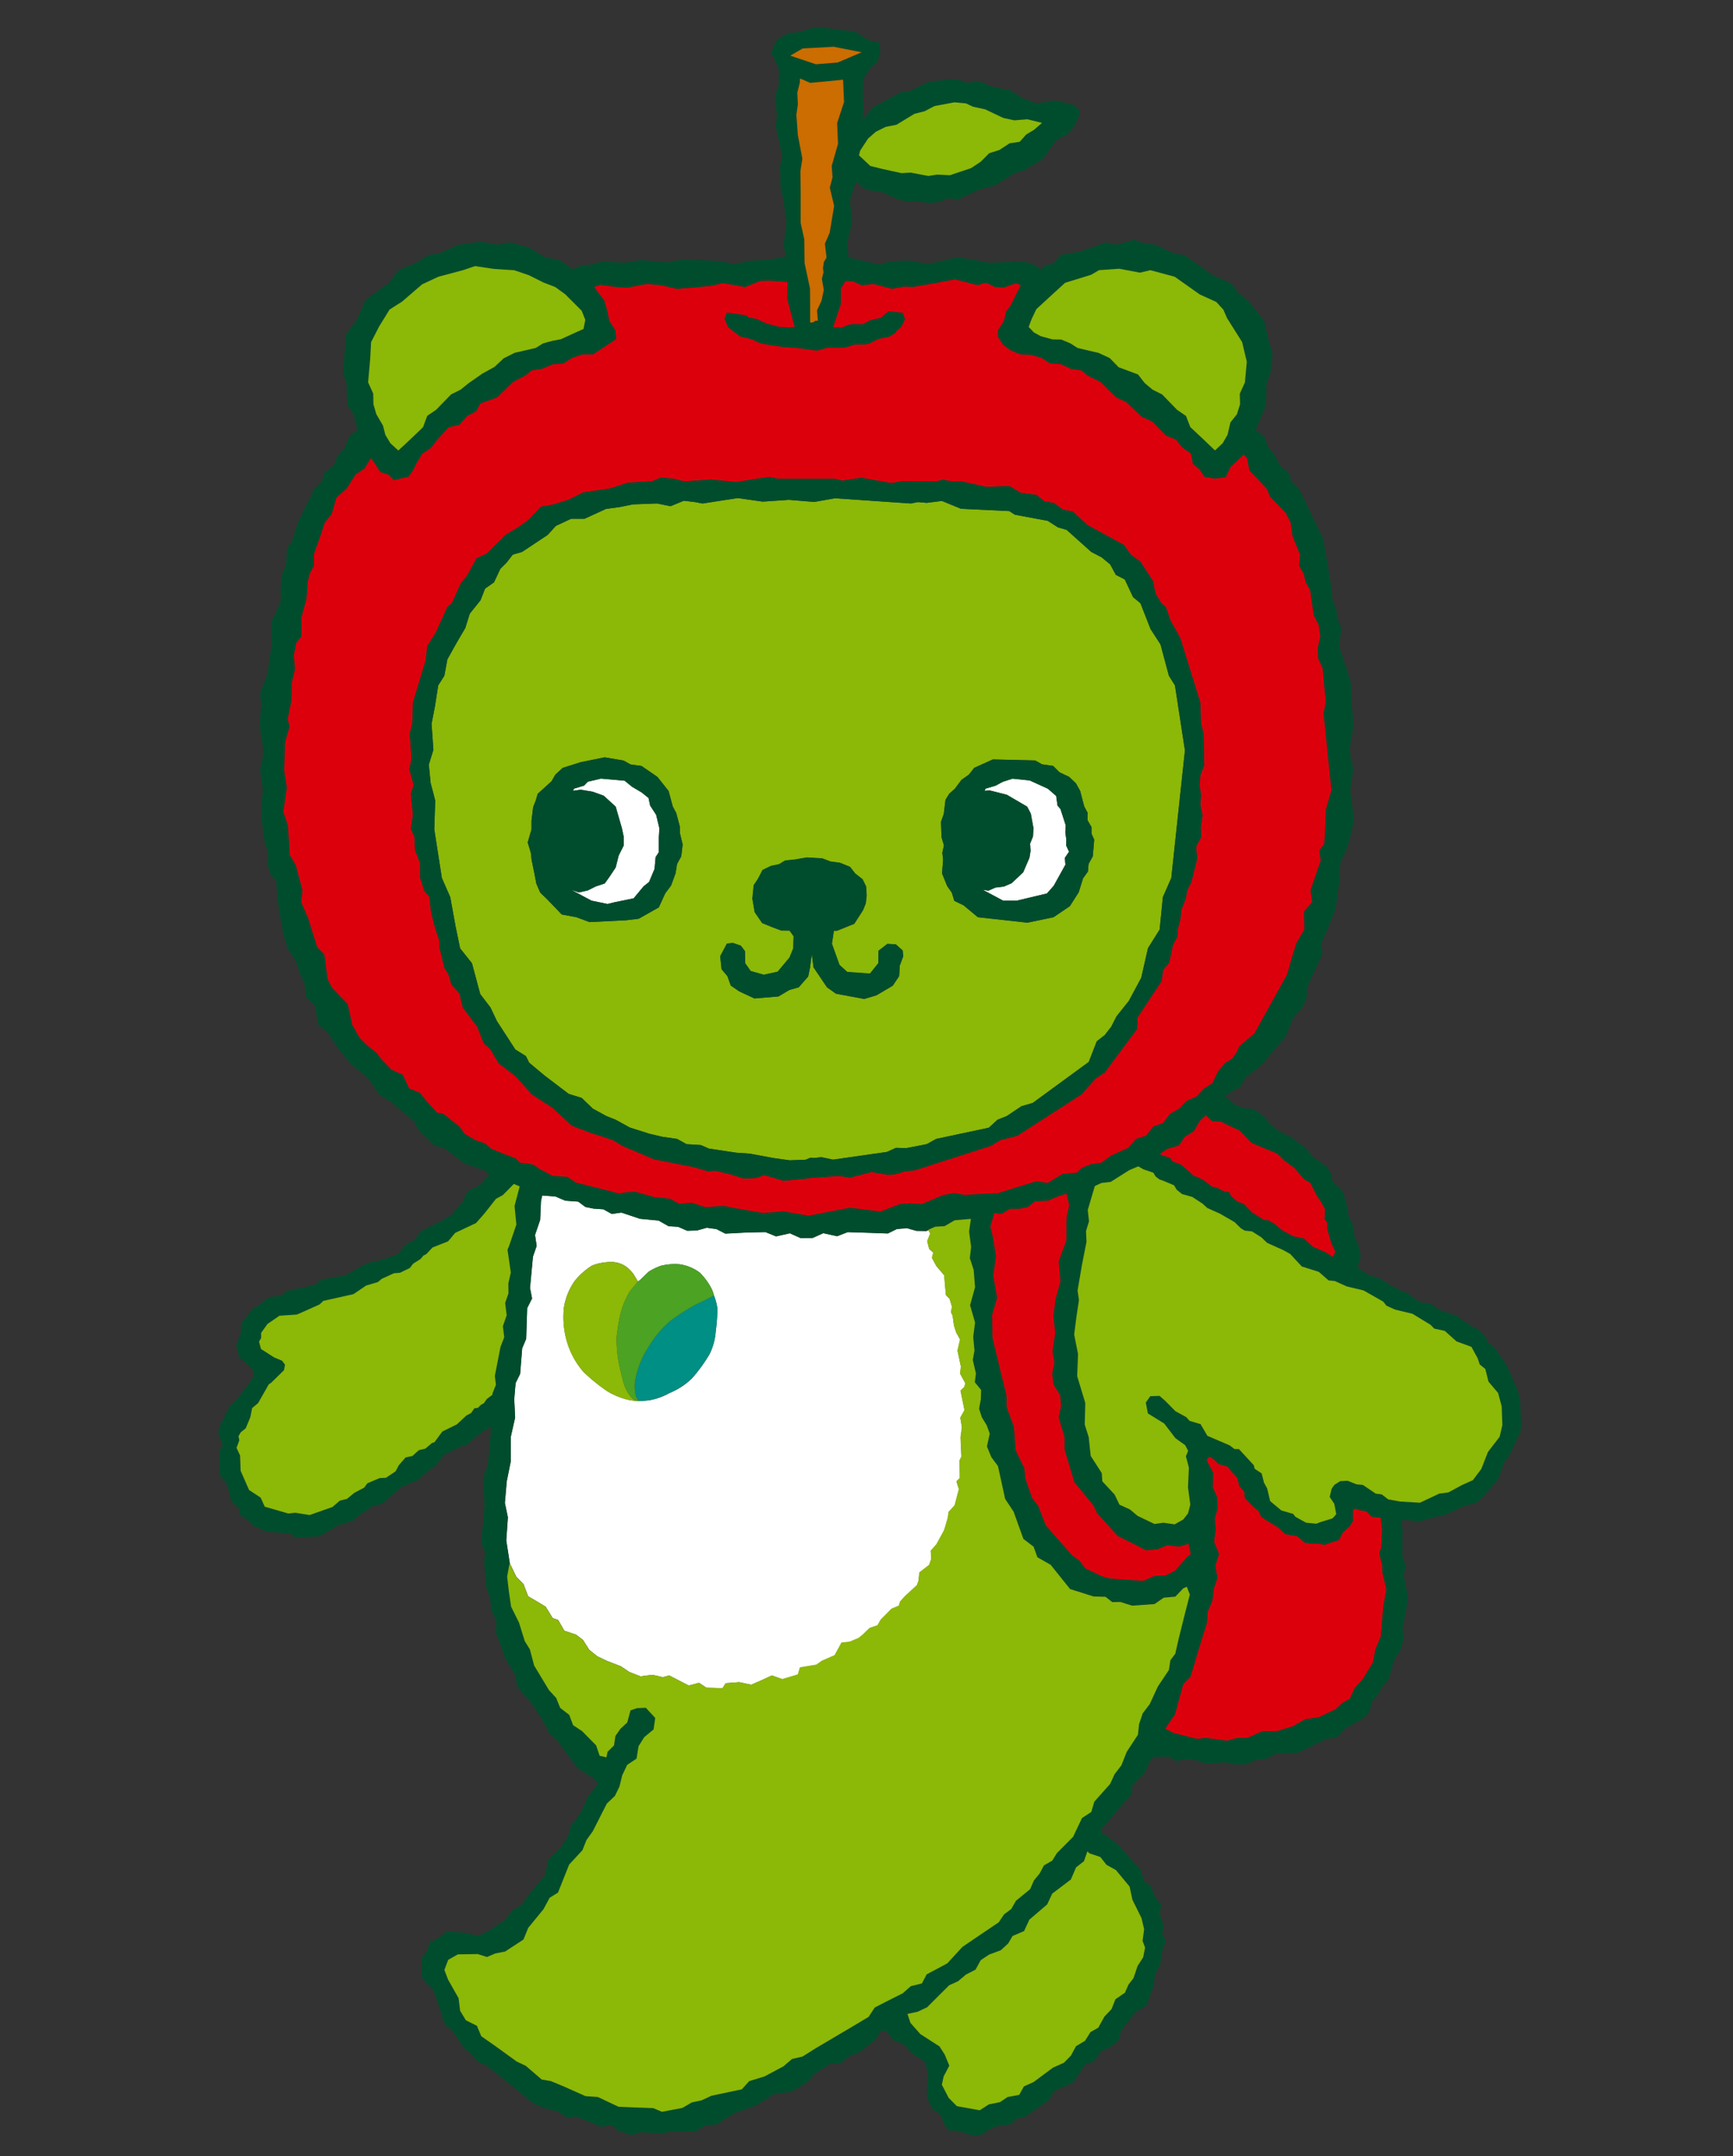
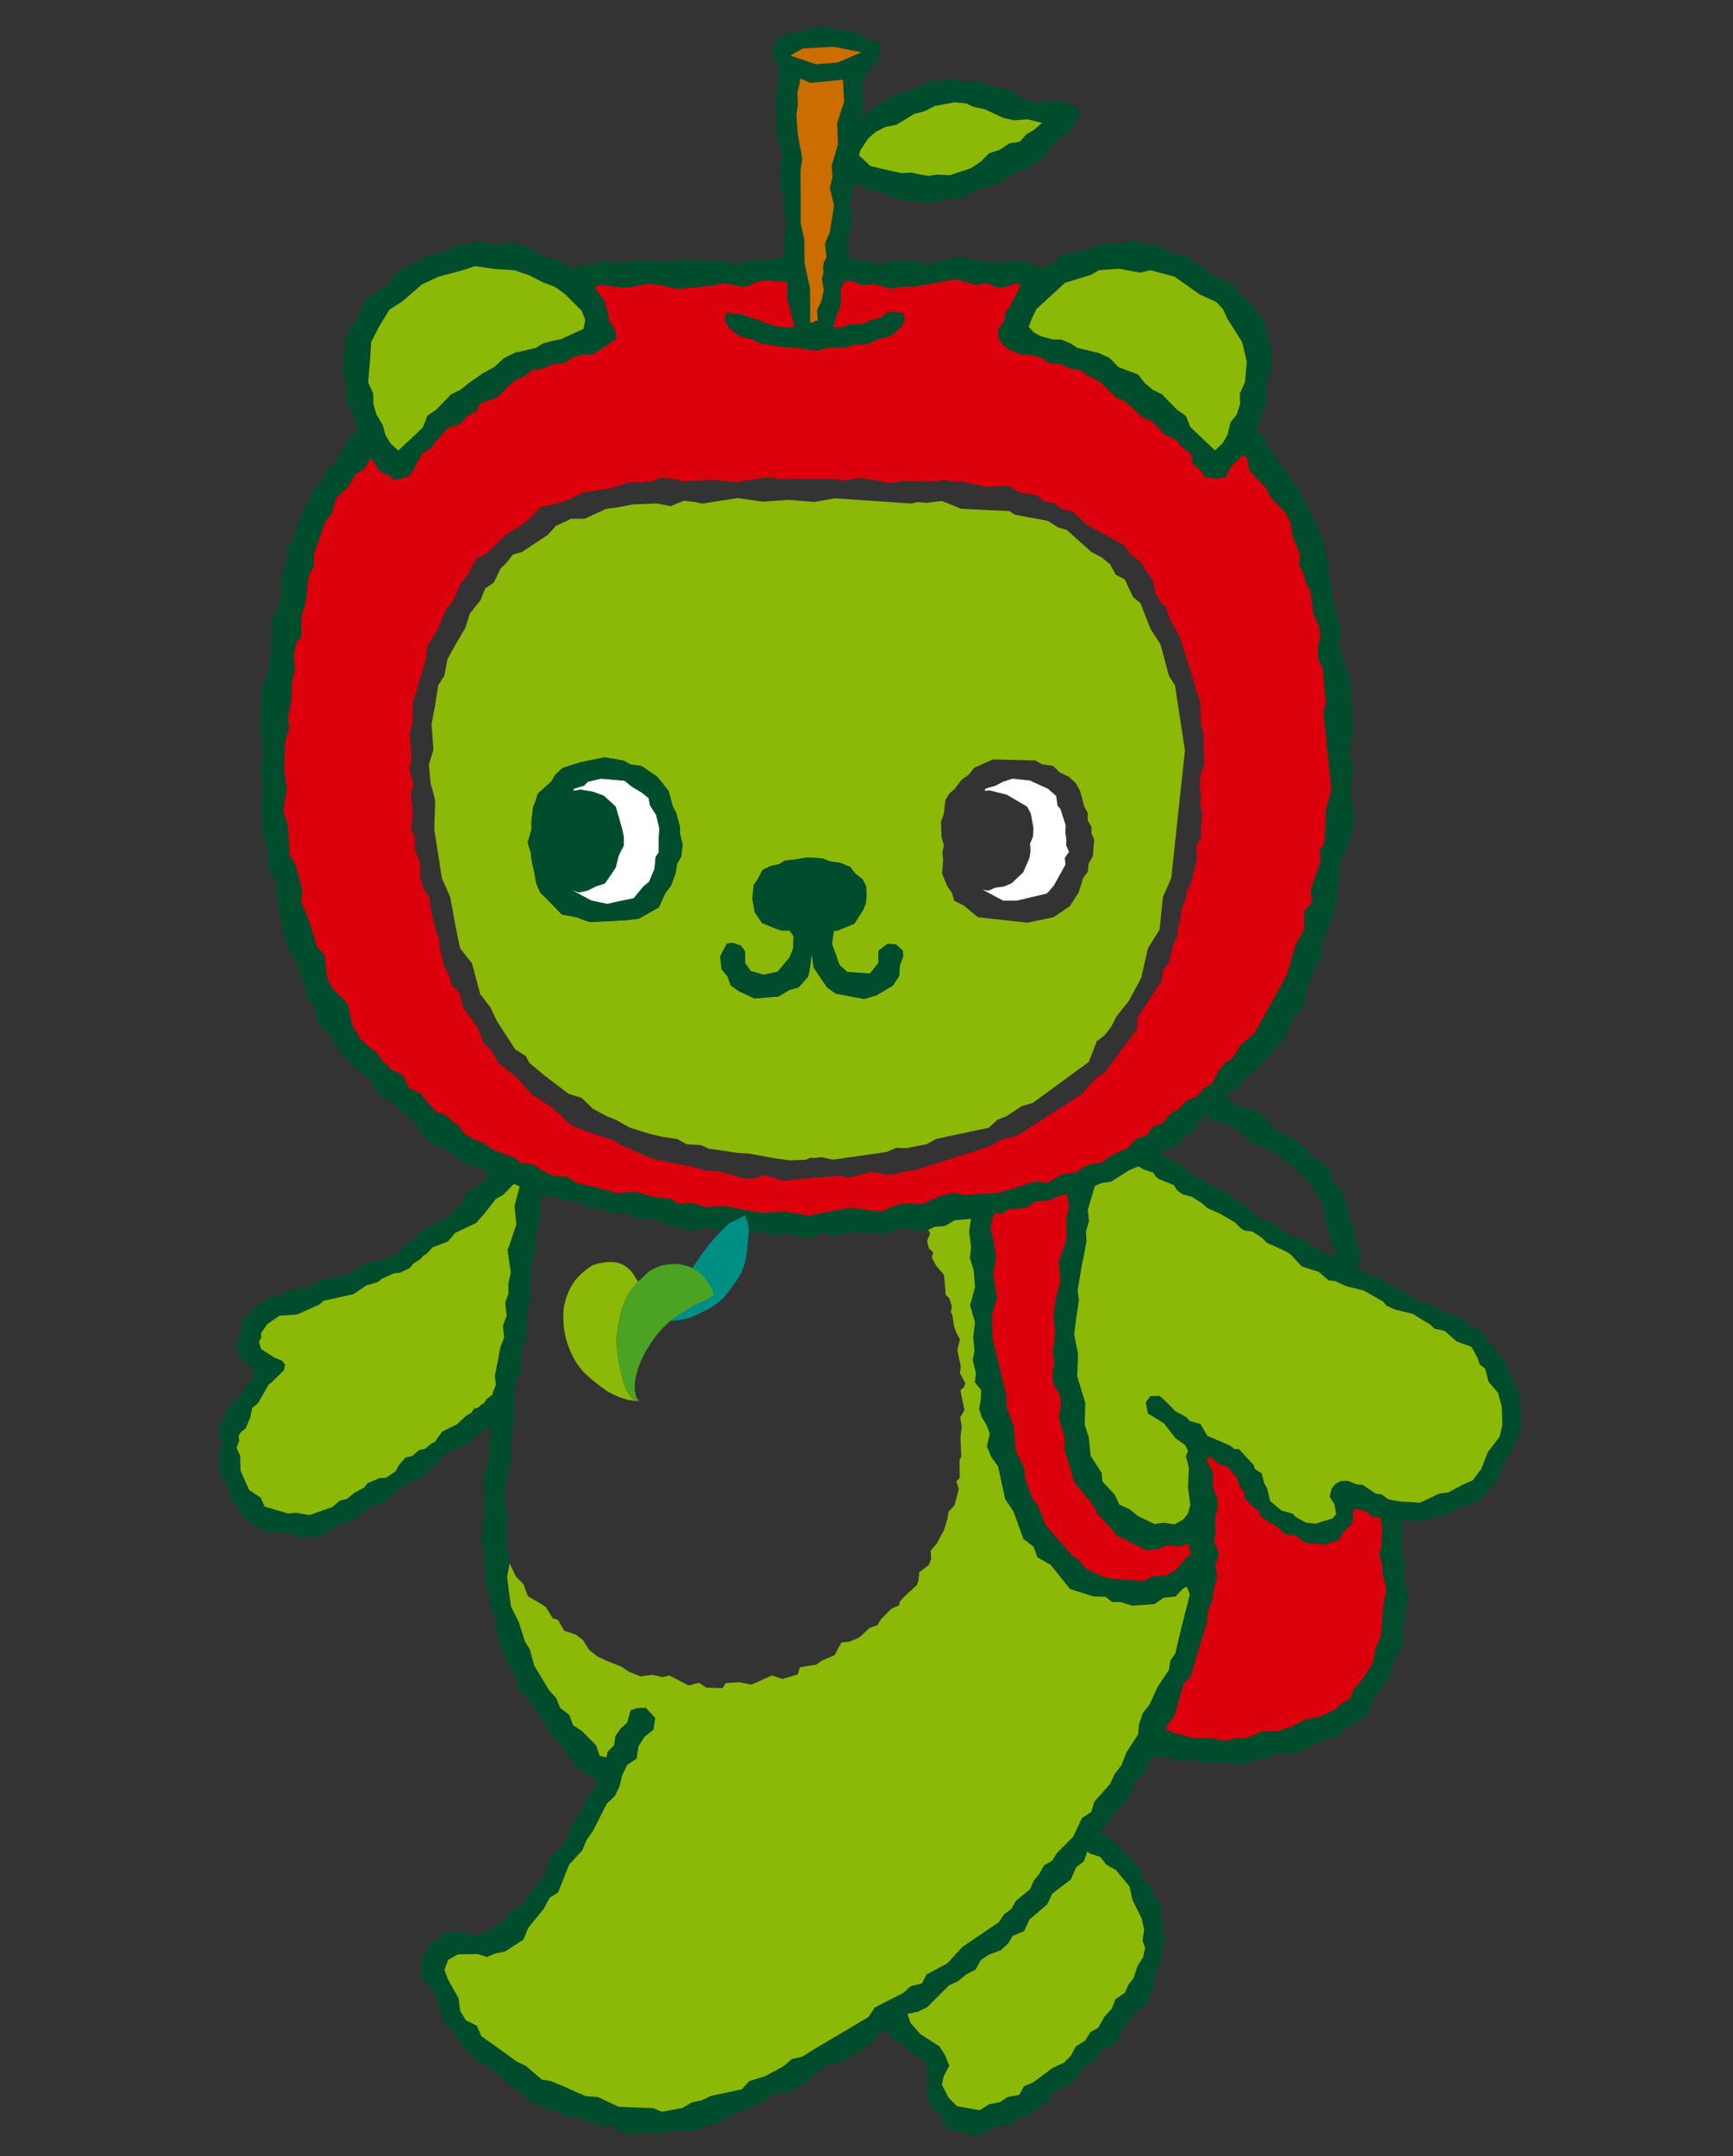
<svg xmlns="http://www.w3.org/2000/svg" width="127" height="158" viewBox="0 0 127 158">
  <rect x="0" y="0" width="127" height="158" fill="#333333" stroke="none" />
  <defs>
    <clipPath id="clip-path">
      <rect id="長方形_1" data-name="長方形 1" width="95.469" height="154.473" fill="none" />
    </clipPath>
  </defs>
  <g id="caravan" transform="translate(16 2)">
    <rect id="長方形_7" data-name="長方形 7" width="127" height="158" transform="translate(-16 -2)" fill="none" opacity="0.18" />
    <g id="グループ_2" data-name="グループ 2">
      <g id="グループ_1" data-name="グループ 1" clip-path="url(#clip-path)">
-         <path id="パス_6" data-name="パス 6" d="M26.026,129.009l.341.895.686.4.6.365.514.834.4.136.449.787.867.292.5.383.463.726.588.475.69.328,1.05.41.607.41.821.322.875-.111.771.173.452-.13,1.44.743.751-.2.546.362,1.178.029.23-.361,1-.075.872.185.832-.364.678-.316.783.284,1.136-.341.152-.519,1.2-.195.4-.284.939-.412.508-.925.594-.065.657-.273.294-.241.523-.5.573-.192.221-.4.8-.81.538-.226.087-.3.365-.4.869-.8.12-.331.057-.6.72-.556.158-.45-.043-.583.421-.481.544-.993.1-.3.186-.643.059-.427.446-.49.31-1.186-.18-.565.246-.245-.015-1.3.131-.272-.062-1.413.1-.732-.117-.708.308-.549-.293-1.432.272-.256.088-.282-.393-.719.064-.5-.251-1.177.19-.82-.295-.532-.156-.5-.1-.726-.123-.249.081-.382-.18-.6-.268-.269-.129-1.458-.572-.669-.321-.6.1-.381-.307-.278-.139-.558.225-.567-.141-.233-.009-.014-.155.069-.711-.013-.72-.2L53.38,103l-.65.321-1.29-.047-1.652-.052-.775.3L48,103.3l-.8.357-.851.007-.8-.356-1.011.227-.778-.315-1.287.026-1.653.086-.647-.33-.712-.1-.724.2-.71.021-.664-.29-.7-.043-.735-.416-1.365-.129-1.358-.455-.71.1-.613-.341-.72-.049-.6-.121-.526-.393-.949-.068-.721-.307-.968-.074-.09.416-.059,1.371-.377,1.106.12.8-.272.794-.084.88-.13,1.413.149.765-.359.714-.072,2.245-.293.695-.152,1.88-.331.671-.1,1.173.065,1.353-.316,1.406.005,1.763-.3,1.5-.137,1.584.219,1.052-.117,1.7.26,1.677.464.969Zm2.953-20.195a4.69,4.69,0,0,1,.789-2,5,5,0,0,1,1.291-1.149,3.9,3.9,0,0,1,1.533-.253,1.862,1.862,0,0,1,1.089.444,2.619,2.619,0,0,1,.451.511l.218.371.066.09.144-.09.639-.618a4.6,4.6,0,0,1,.886-.431,4.176,4.176,0,0,1,1.367-.114,3.191,3.191,0,0,1,1.5.618,4.651,4.651,0,0,1,.807,1.081,2.043,2.043,0,0,1,.223.588,3.935,3.935,0,0,1,.257.972,14.359,14.359,0,0,1-.126,1.672,4.469,4.469,0,0,1-.46,1.671,11.41,11.41,0,0,1-1.287,1.767,5.2,5.2,0,0,1-1.635,1.065,4.716,4.716,0,0,1-1.483.532c-.461.054-.745.06-.745.06h-.158l-.024-.008c-.106-.009-.248-.026-.5-.061a5.44,5.44,0,0,1-1.66-.659,13.68,13.68,0,0,1-1.727-1.4,5.91,5.91,0,0,1-1.155-2.021,6.364,6.364,0,0,1-.294-2.637" transform="translate(-3.662 -14.931)" fill="#fff" />
-         <path id="パス_7" data-name="パス 7" d="M84.4,93.62l-.443.418-.436.752-.035.02-.631.387-.425.633-.137.04-.7.208-.577.375.179.108.592.19.168.256.63.244.572.484.347.331.332.117.387.194.606.468.4.1.5.263.353.049.2.318.464.4.421.132.622.645.846.533.341.037.461.267.564.47.78.427.811.176.646.6.945.412.525.341.2-.387-.3-.622-.3-1.031-.006-.5-.2-.243.044-.723-.29-.529-.317-.47-.468-.926L91.59,98.3l-.708-.827-.712-.517-.552-.53-1.868-.776-.892-.918-.774-.356-.572-.29-.657-.047Z" transform="translate(-12.032 -13.905)" fill="#dc000c" />
        <path id="パス_8" data-name="パス 8" d="M96.72,138.079l.181-.951.4-.974.1-1.294.086-.925.215-1.212-.289-1.216-.018-.524-.213-.916.145-.382.065-1.345-.111-.863-.66-.081-.4-.4-.376-.051-.452-.141-.146.141-.014.462.026.307-.241.378-.506.464-.284.557-.867.269-.187.087-.448-.1-.681-.009-.312-.058-.592-.481-.846-.143-.559-.507-.848-.52-.382-.267-.166-.4-.372-.286-.632-.646-.055-.472-.353-.433-.141-.568-.4-.449-.337-.4-.653-.192-.347-.337-.312-.224-.218.277.493.95-.046,1.031.336.766.02.794-.209.78.077.76-.126.9.364.9-.272.864.161.888-.273.8-.1.876-.338.789-.063.829-.436,1.411-.215.688-.548,1.835-.532.55-.236.857L82.2,141.9l-.714,1.046.616.317,1.718.436.641-.077,1.554.207.752-.2.755-.006,1.092-.487,1.059,0,1.2-.377.869-.5,1-.147,1.233-.589.524-.479.519-.288.365-.793.591-.653Z" transform="translate(-12.102 -18.265)" fill="#dc000c" />
        <path id="パス_9" data-name="パス 9" d="M95.421,101.141l-.039-.738-.245-.732-.4-.851-.269-.7-.968-1.4-.482-.368-.176-.421-.553-.529-.857-.478-.688-.513-1.195-.4-.679-.456-.267-.061-.592-.083-.907-.687-.3-.072-.973-.513-.751-.481-.8-.236-.537-.341-.25-.254.229-.725-.149-.8-.321-.738-.077-.771-.343-.675-.14-.881-.308-.96-.76-.742,0-.371-.362-.648-.923-.65-.2-.136-.391-.559-.915-.666-.206-.18-.9-.428-.712-.559-.211-.384-.863-.658-.836-.11-.644-.25-.7-.638,1.156-.681.257-.5.056-.1,1.31-1.062.848-1.025.843-1,.547-1.361.651-.706.335-.755.023-.765.708-1.551.425-.926-.1-.688.662-1.575.362-.914.325-2.178-.013-.766.131-.728.278-.5.257-.726.411-1.579-.186-1.557-.093-.768.211-1.545-.193-.8-.046-.821.257-1.5-.146-1.957-.06-1.337-.537-1.619-.312-.972.183-1.3-.341-.761,0-.475-.325-.793-.034-.7-.226-1.395-.23-1.346-.2-1.124-.613-1.239-.739-1.546-.424-.854-.5-.481L78.4,32.6l-.629-.5-.324-.713-.5-.591-.278-.777-.645-.514.747-1.8.043-1.625.283-.7.16-1.494-.231-.73-.4-1.682L75.4,19.965l-.67-.511-.464-.682-1.321-.558-1.078-.775-1.09-.749-.7-.1-1.426-.66-.777-.075-.743-.281-1.355.353-.72-.173-1.85.663-1.461.256-.5.6-.712.213-.248.263-.65-.439-.743-.158-1.406.062-.92.04-1.362-.238-1.038-.176-2.095.5-1.522-.248-1.374.068-.719.233-1.369-.319-.909-.208-.072-1.127.245-1.075.1-.417-.17-1.56.437-1.362.8.6,1.012.118,1.191.532.747.191.774-.038.76.154.908-.1.481-.263.819.1,1.5-.713L57,11.551l1.354-.864.762-.246,1.309-.8.993-1.383.818-.427.523-.631.306-.679.032-.407-.33-.406-1.431-.353-1.407.227L58.761,5.1l-.694-.478L56.6,4.318l-.823-.381-.848.131-.885-.276-1.916.177-1.437.683-.685.118-1.231.66-.842.457-.631.78-.1.062.1-.829-.074-.783.024-1.3.523-.831.5-.433.237-.632-.084-.807L47.767,1,46.635.309,45.268.155,44.19,0l-.765.068-.754.266-.89.09-.84.467-.427.926.565,1.192-.012,1.252-.255.76.129,1.507-.095.681.48,2.235-.161.712.031,1.585.2.822.242,1.775-.226,1.65.2.8-1.191.238-1.568.089-1.089.266-.72-.211-1.276-.09-1.867-.049-.936.2-1.964-.176-1.264.2-1.584-.1-.811.23-.736.049-.673.317-.26-.245-.646-.434-1.13-.237-1.127-.7-1.362-.376-.966.17L19.2,15.7l-.851.152-.775.078-1.428.662-.709.081L14.4,17.3l-1.18.473-.705.941-1.019.748-.693.493-.687,1.535-.751.989-.143,1.741L9.131,25.3l.257.776L9.463,27.7l.467.708.263,1.1-.639.514-.272.783-.525.58-.3.726-.653.484-.253.742-.517.472-.606,1.25-.586,1.192L5.432,37.61l-.392.55L4.96,39.341l-.313.788-.081.943.013.938-.315.8-.406.783.081,1.339L3.78,46.112,3.622,47.3,3.071,48.79l.077.857-.122,1.573.239,1.5-.009.824-.192.8.2,1.545-.1.768L3.149,58l.257,1.78.246.736-.03.792.158.709.47.549.081,1.339.393,2.364.317,1.182.628.943.34,1.015.291.64L6.435,71.1l.65.6.238,1.418.628.472.908,1.331.82,1.025,1.3,1.062.827,1.228.79.473.705.593,1,.829.43.752,1.086,1.046.833.261,1.338,1.049,1.476.511.158.1.211.249-.663.746-.928.462-.329.761-.718.78-.04.143-.829.484-1.494.75-.469.658-.532.232-.694.8-1.195.411-.754.156-.588.229-1.252.732L7.56,91.77l-.526.4-1.954.415-.524.378-.839.088L2.7,93.829H2.558l-.1.169-.791.972-.024.733-.33.827.2.91.927.823.173.415-.063.27-.76,1.037-.659.81-.3.207-.74,1.579L0,103.024l.319.9-.224.412v1.594l.081.331.353.27.307.928.09.523.621.613.048.433.679.442.194.272,1.04.493,1.8.152.314.3,1.8-.111,1.386-.811,1.084-.334.334-.329,1.1-.742.718-.187.164-.144,1.257-1.1.177-.039,1.13-.526.132-.187,1.131-.872.093-.156.443-.551.64-.322.668-.333.288-.035.2-.176.347-.319.641-.485.5-.312.136.014-.142,1.691-.118,1.062-.314.847.089,2.173-.15,1.7-.1.987.294.61-.068.771.137,1.781.3.853.06.861.384.793-.011.893.691,1.907.713,1.213.151.854,1.138,1.307.879,1.389.343.713.588.536.815,1.1.628.87,1.316.86.18.353-.754.959-.412.992-.851,1.2-.1.528-.576.948-.942.912-.207,1.1-1.222,1.466-.5.719-.718.441-.486.673-1.253.811-.777.39-.639-.226-.732-.072-.873-.059-.642.5-.628.3-.161.566-.4.592-.029,1.384.9,1.017.413,1.268.4,1.213.544.418L18,148.087l.54.434.443.543.671.288,1.316,1.063,1.324,1.07.775.648.825.347.973.24.67.456.691-.083,1.867.767.712-.151.439.388,1.05.362.666-.213,1.539.1.774-.186,1.644.065.755-.474.78-.049,1.39-.863,1.525-.54,1.36-.851,1.248-.173,1.193-.694.541-.629,1.147-.72.8-.074.618-.521.661-.219,1.195-.908.433-.714.393.039.536.691.725.268.644.708.9.551.266.961-.106,1.238.068.547.311.725.628.431.261.693.307.461.774.054.907.31.7-.026.653-.418.681-.267.913-.111.289-.375.659-.129,1.786-1.241.4-.68,1.371-.62.886-1.315.74-.3.391-.662.73-.335.588-.468.216-.765,1.041-1.33.8-.47.524-1.434.1-.891.38-.66.13-.938.279-.814-.264-.541.1-.621-.284-.78.111-.7-.475-.588-.239-.716-.567-.49-.225-.771L66.672,134l-.75-.84-1.241-.912-.006-.026.1-.24,1.27-1.509.857-.977.1-.7.932-.95.267-.674.24-.335.328-.092.84-.037.582.33.672-.108.752.036.708.271,1.471-.1.761.165.762-.024.718-.328.755-.061.688-.384,1.647-.072,2.029-.99.843-.134.558-.637,1.442-.819.379-.45.174-.724.419-.467.3-.555.492-.592.426-1.482.441-.682.252-.744-.092-.8.411-2.246-.325-1.623.129-.781-.237-.727.015-1.935-.117-.626.452-.043.881.13,1.425-.409.38-.036,1.306-.636,1.146-.343.359-.327.6-.679.576-.69.513-1.379.238-.217.888-1.875.05-.465Zm-1.528,2.152-.857,1.115-.484,1.238-.622.827-.811.364-.977.53-.678.092-1.414.666-1.452-.086-.873-.158-.47-.364-.445-.057-.941-.64-.46-.041-.656-.261-.541.024-.43.272-.206.3-.138.585.338.512.141.754-.267.307-.84.257-.356.134-.748-.074-.78-.43-.167-.215-.861-.248-.824-.69-.216-.921-.232-.421-.173-.684-.518-.347-.059-.254-1.086-1.18-.338-.009-.331-.26-1.65-.708-.5-.857-.794-.235-.255-.282-.783-.427-.754-.762-.413-.363-.678.023-.329.464.152.8,1.2.74.823,1.076.712.511.217.416-.164.4.219.831-.066,1.436.179,1.277-.167.639-.349.445-.63.356-.823-.119-.656.092-1.228-.588-.575-.479-.762-.347-.359-.744-.9-.969-.04-.6-.811-1.264-.148-1.379-.289-.914.038-1.586-.592-1.969L63,97.218l-.283-1.431L62.9,94.42l.174-1.147-.1-.712.317-1.855L63.623,89l-.035-.786.217-.713-.089-.841.517-1.746.482-.226.056-.007.628-.074.92-.583.439-.277.66-.278.368.215.739.254.162.272.289.221.269.092.792.332.2.331.387.312.758.215.753.494.341.314.926.414,1.077.622L74.93,88l.286.173.535.057.687.436.421.406,1.2.538.485.278.851.916,1.245.393.718.627.449.044.894.4,1.216.29,1.443.819.238.3.619.283,1.285.31,1.333.81.26.275.775.167.863.772,1.093.4.461.844.143.442.413.336.233.925.706.834.254.993.05,1.366ZM82.917,122.484l-.52.289-.523.479-1.233.589-1,.146-.869.5-1.2.377-1.058,0-1.092.487-.756.006-.751.2-1.554-.206-.642.077L70,124.992l-.616-.317.714-1.045.376-1.366.237-.858.532-.549.547-1.836.215-.688.437-1.411.063-.829.338-.789.1-.876.273-.8-.161-.888.272-.864-.364-.9.126-.9-.077-.76.209-.78-.02-.794-.336-.765.046-1.032-.493-.95.218-.277.312.224.347.337.653.192.337.4.4.448.141.568.353.433.055.473.631.645.373.286.166.4.381.267.849.52.559.507.846.143.591.48.312.058.68.009.449.1.186-.087.868-.269.284-.557.506-.464.241-.378-.026-.307.014-.462.146-.141.451.141.376.051.4.4.661.081.111.863-.065,1.345-.145.382.213.916.018.524.289,1.216-.215,1.212-.087.925-.1,1.294-.4.975-.181.95-.745,1.225-.592.654ZM66.782,136.247l.206.962.668,1.347.192.817-.115.848.185.5-.144.713-.406.628-.3.893-.37.478-.254.586-.7.485-.284.719-.526.553-.445.807-.57.324-.405.64-.656.393-.377.693-.507.52-.812.365-1.417,1.052-.712.322-.338.616-.857.158-.548.374-.816.162-.674.436-1.675-.3-.6-.607-.5-.96.129-.611.416-.788-.335-.815-.386-.6-1.4-.9-.727-.824-.218-.656.747-.158.694-.329,1.611-1.608.657-.3.576-.486.7-.358.386-.7.616-.41.846-.312.55-.5.316-.545.848-.364.387-.837,1.306-1.117.372-.791,1.361-1.032.385-.891.576-.45.249-.714.167.143.783.262.452.575.694.386ZM48.1,145.1l-.451.687-1.232.735-1.491.881-1.184.7-.935.588-.761.176-.644.544-1.378.738-1.124.343-.537.6-2.235.473-.707.331-.737.161-.681.4-1.5.283-.64-.269-1.353-.05-1.19-.049-1.51-.715L26.9,151.6l-1.548-.691-.981-.408-.675-.118-1.162-1-.669-.318L20.256,147.9l-.989-.691-.317-.762-.813-.409-.419-.693-.113-.922-.771-1.362-.269-.71.278-.738.705-.4L19,141.19l.682.217.606-.257.73-.148,1.339-.876.35-.855,1.138-1.367.451-.837.611-.379.815-2.047.974-1.058.294-.74.459-.64.374-.731.329-.656.338-.653.587-.56.335-.685.2-.82.365-.767.687-.458.146-.911.416-.66.683-.568.121-.84-.686-.747-.653.026-.47.164-.238.882-.5.467-.371.529-.1.689-.474.467-.08.407-.5-.113L27.7,125.9l-1.029-1.046-.656-.433-.288-.76-.663-.512-.29-.719-.537-.591-1.08-1.789-.313-1.186-.376-.606-.422-1.359-.578-1.163-.17-1.171-.121-1.031.18-.978v0l-.26-1.676.117-1.7-.219-1.052.137-1.584.306-1.5-.006-1.763.316-1.406-.065-1.353.1-1.173.331-.671.152-1.88.293-.695.072-2.245.359-.714-.149-.765.13-1.413.084-.88.272-.794-.12-.8.377-1.106.059-1.371.09-.416.969.074.72.307.949.068.527.393.594.121.721.049.612.341.71-.1,1.358.455,1.365.129.735.416.7.043.664.29.71-.021.724-.2.712.1.648.33,1.652-.086,1.288-.026.777.315,1.011-.227.8.356.851-.007.8-.357,1.012.224.776-.3,1.651.052,1.29.047.65-.321.715-.094.72.2.711.013.156-.069.508-.228.7-.044.655-.383.081-.046,1.177-.1.006.042-.125.882.146,1.127-.093.823.282.867.1,1.262-.365,1.321.365,1.264-.135,1.061.092,1-.124.686.23.991-.084.64.464.566-.018.674-.13.7.2.631.358.586.223.613-.208.935.319.78.489.66.294,1.339.233,1.066.618.934.721,2,.741.558.278.774.972.553,1.425,1.777,1.715.542.879.027.495.386.594-.009.863.272,1.64-.118.673-.468.851-.077.586-.609.257-.114.221.568-.416,1.623-.407,1.641-.245,1.077-.356.47-.109.718-.811,1.211-.6,1.3-.507.663-.27.8-.081.77-.825,1.261-.387.98-.5.655-.327.711-1.158,1.3-.222.755-.679.443-.654,1.377-1.181,1.188-.347.559-.609.348-.314.593-.418.507-.281.643-1.037.848-.341.6-.532.4-.387.576-1.641,1.109-1.028.7-1.1,1.2-1.516.81-.347.663-.814.2-.591.513-1.263.635ZM11.824,106.309l-.9.379-.241.324-.717.376-.538.445-.536.137-.529.458-1.677.591-1.04-.167-.517.056-1.73-.5-.3-.666-.848-.556-.622-1.412-.037-1.117-.263-.562.207-.553-.06-.3.167-.29.363-.29.335-.812.13-.664.44-.37L3.7,99.433l.165-.1.943-.925.075-.4-.221-.295L4.1,97.483l-.972-.622-.147-.54.154-.264,0-.382.47-.654.873-.6,1.273-.087.484-.209,1.184-.532.275-.261,2.21-.495.929-.632.853-.248.286-.239.891-.409.449-.038.718-.347.254-.326.528-.328.215-.257.213-.107.453-.486,1.139-.45.525-.622,1.527-.72.607-.691.853-1.083.511-.282.8-.81.427.182-.376,1.436.134,1.359-.529,1.554-.122.294.245,1.669-.182.787.009.736-.242.707.112.9-.279.8.1.811-.272.7-.418,2.138.08.642-.247.624-.013.112-.411.31-.205.3-.222.127-.229.222-.25.029-.242.347-.35.185-.691.646-1.067.523-.574.784-.185.059-.483.412-.483.114-.47.427-.493.1-.5.573-.238.448-.706.475Zm7.011-24.767-.767-.453-.39-.532-1.2-.96-.433-.057-.783-.859-.492-.609-.786-.316-.456-.991-.851-.392-.743-.775-.315-.437-.693-.545-.573-.57L9.816,73.1l-.331-1.52L8.32,70.366,8,69.733l-.235-1.8-.523-.523-.654-2.094L6.067,64.1l.1-.851L5.678,61.4l-.458-.784-.026-.771L5.1,58.493l-.34-1.022.26-1.766L4.83,54.463l.065-2.095.325-1.111-.131-.587.264-1.31.037-1.369.231-.979-.092-.978.186-.931.375-.464v-1.4l.378-1.4.08-1.176.152-.632.314-.576-.006-.863.421-1.17L7.8,36.3l.5-.6.35-1.224.759-.67.645-1.018.655-.441.474-.777.682,1.031.6.2.4.4,1.09-.268.341-.514.237-.487.406-.668.643-.433.462-.6.826-.9.8-.2.565-.642.647-.324.321-.591,1.217-.43L21.6,26l.926-.491.448-.358.777-.125.742-.319.786-.06.681-.427.734-.242.772,0,1.7-1.127L29.1,22.2l-.437-.678-.149-.7-.217-.784-.828-1.108.086.1.455-.152,1.025.158.935.067,1.442-.275,1.069.1,1.121.263,1.109-.088,1.4-.134.868-.2,1.625.289,1.122-.449.666-.018,1.316.093-.018,1.241.541,2.067L41.721,22l-.6-.032-.926-.244-.554-.252-.163-.077-.648-.141-.03-.026-.106-.112-1.439-.2-.168.47.26.582.323.278.578.431.811.192.634.291.329.07,1.272.2,1.1.083,1.471.2.792-.223,1.186,0,.275-.058.49-.167.786-.007.335-.074.622-.322.818-.177.422-.256.14-.188.325-.276.272-.57-.167-.47-1.046-.1-.387.317-.108.106-.032.041-.644.143-.176.048-.548.284-.765,0-.282.045-.484.2-.631-.012.565-1.706V19.151l.343-.553.536.021.667.3.824-.11,1.39.359.845-.16.718.019,1.587-.279,1.455-.276,1.644.424.635-.174.64.307.669.039.894-.311.337.147-.024.041L58.048,20.4l-.324.433-.158.691-.439.674.014.52.375.558.513.383.735.313.763.034.747.2.679.433.786.049.736.343.78.122.441.37.94.47L65.8,27.135l.712.318,1.158,1.1.748.325,1.023,1.052.736.3.473.586.635.445.136.74.5.427.34.52.764.139.805-.106.362-.761.954-.895.238.251.182.909L76.819,33.8l.26.589,1.149,1.2.356.72.138.975.552,1.365-.066.8.319.576.158.629.325.591.26,1.823.371.742.112.83-.186.82.027.777.335.746.117,1.37.114,1.044-.169.872.157,1.423.17,1.723.143,1.362.12,1.114-.4,1.39-.054,1.353-.072,1.2L80.7,60.3l.087.783-.742,2.159.129.857-.612.7.03,1.308L79,67.12,78.6,68.45l-.269.963-.949,1.706L76.59,72.55l-.663,1.191-1.084.909-.247.511-.31.432-.478.28-.532.626-.421.872-.611.391-.534.58-.748.332-.546.568-.656.371-.532.69-.693.239-.543.686-.714.222-.606.666-1.258.574-.693.514-.737.1-.681.266-.389.368-1.022.084-1.121.672-.793-.138-1.566.479-1.287.409-1.393.054-.985.072-.843-.14-.8.155-1.562.656-.9-.065-.71.065-1.4.542-2.235-.287-1.6.3-1.365.272-.013.023-1.9-.332-1.515.122-2.1-.365-.785-.158-1.31.1-.987-.323-.954.06-.681-.366-1.1-.106-1.417-.4-.65.033-.551.1-.789-.211-2.357-.593-.643-.42-1.09-.076-.993-.536-.323-.248-.457-.123-.57-.049-.35-.331-.885-.334-.88-.359-.471-.4Zm-7.7-57.23.066-1.241.6-1.164.757-1.224.914-.579,1.471-1.269,1.195-.558,1.788-.476.89-.3,1.4.209,1.474.094,1.068.365,1.068.534.87.334.733.535,1.2,1.2.267.669-.133.666-.6.27-1.059.483-.612.117-.691.187-.538.335-1.545.356-.8.4-.681.636-.891.489-1,.7-.59.474-.7.35-1.092,1.123-.657.45L15,29.3l-.989.944-.823.766-.58-.532-.37-.616-.173-.676-.488-.834-.215-.731-.009-.777-.376-.827ZM42.822,1.547,45.1,1.423l2.05.406-1.751.75-1.6.129-1.876-.633Zm8.931,4.606.724-.38L53.929,5.5l.857.077.519.244.891.188,1.321.628.815.178.96-.077L60.363,7l-.576.5-.584.353-.472.53-.745.113-.752.492-.742.233-.622.625-.708.47-1.547.519-.936-.046-.643.1-1.3-.246-.669.04-1.369-.3-.918-.226-.828-.777.084-.344.582-.885.572-.5.725-.359.774-.144,1.321-.805ZM42.429,4.791l.192-.771V3.786l.074,0,.679.293,1.375-.126,1.031-.106.078,1.629-.507,1.545.064,1.521-.461,1.624.062.821-.2.773.307,1.339L44.8,15.062l-.349.8.117,1.02-.012.024-.18.3-.068.431.037.335-.118.475.143.8-.164.79-.335.722.066.753h-.174l-.185.117-.208.021V20.229l-.009-1.087-.4-1.874-.021-1.731-.263-1.2V12.1l-.02-1.558.143-.92L42.469,7.9l-.108-1.488.111-.759ZM62.057,18.72l1.9-.583.584-.34,1.473-.107,1.527.289L68.3,17.8l1.785.481,1.839,1.3,1.213.551.514.563.266.613,1.109,1.763L75.37,24.5l-.137,1.516-.376.827.018.78-.229.728-.477.6-.208.9-.356.619-.565.532-.991-.944-.817-.766-.319-.817-.656-.452L69.166,26.9l-.7-.35-.58-.486-.49-.628-1.417-.529-.656-.674-.813-.376L62.967,23.5l-.536-.343-.66-.274-.646-.012-.854-.234-.508-.277-.38-.4.209-.558.35-.74,1.225-1.132ZM74.051,80.476l.774.356.892.918,1.868.777.552.53.712.516.708.828.476.29.468.926.317.47.29.528-.044.723.2.243.006.5.3,1.03.3.622-.2.387-.526-.341-.944-.411-.646-.6-.811-.176-.78-.427-.564-.47-.461-.267-.341-.037-.846-.532-.622-.645-.421-.132-.464-.4-.2-.318-.353-.049-.5-.263-.4-.1-.606-.468-.387-.195-.332-.117-.347-.332-.572-.483-.63-.244-.168-.256-.592-.19-.179-.108.577-.374.7-.209.138-.039.424-.634.631-.386.035-.02.436-.752.443-.419.454.424.657.047ZM62.363,86.309l-.2.962L62.153,88.9l-.564,1.525.13,1.459-.365,1.341L61.2,94.474l.138,1.18-.2,1.4.14.789-.164.827.1.808.473.75.075.8-.18.826.431,1.479.006.914.4,1.316.316,1.052,1.394,1.712.281.579,1.5,1.654,1.258.624.825.427.851-.084.708-.293.861.108.691-.213.161.766-.014.016-.218.147-.937,1.06-.687.333-.817.036-.789.355-1.356-.081-1.163-.1-.514-.149-1.225-.582-.431-.563-.554-.412-1.1-1.247-.822-.937-.544-1.407-.458-.611-.492-1.418-.075-.755-.637-1.306-.118-1.7-.536-1.461-.012-.854-.412-1.662-.309-1.3-.307-1.242-.025-1.714.365-1.232-.284-1.638.2-1.384-.21-1.354-.2-.857.3-.989.514.077.443-.273.164-.1.73-.009.594-.135.52-.406.954-.053.725-.31.206-.065.433-.139Z" fill="#004d2d" />
-         <path id="パス_10" data-name="パス 10" d="M38.445,111a7.68,7.68,0,0,0-1.56,1.85,6.708,6.708,0,0,0-.966,2.279,2.829,2.829,0,0,0,.025,1.428,1.364,1.364,0,0,0,.217.318s.284-.006.745-.06a4.716,4.716,0,0,0,1.483-.532,5.2,5.2,0,0,0,1.635-1.065,11.41,11.41,0,0,0,1.287-1.767,4.469,4.469,0,0,0,.46-1.671,14.359,14.359,0,0,0,.126-1.672,3.918,3.918,0,0,0-.257-.972,12.645,12.645,0,0,1-1.138.57A14.843,14.843,0,0,0,38.445,111" transform="translate(-5.324 -16.21)" fill="#008f84" />
+         <path id="パス_10" data-name="パス 10" d="M38.445,111s.284-.006.745-.06a4.716,4.716,0,0,0,1.483-.532,5.2,5.2,0,0,0,1.635-1.065,11.41,11.41,0,0,0,1.287-1.767,4.469,4.469,0,0,0,.46-1.671,14.359,14.359,0,0,0,.126-1.672,3.918,3.918,0,0,0-.257-.972,12.645,12.645,0,0,1-1.138.57A14.843,14.843,0,0,0,38.445,111" transform="translate(-5.324 -16.21)" fill="#008f84" />
        <path id="パス_11" data-name="パス 11" d="M36.026,118.227H36.1l-.1-.008Z" transform="translate(-5.347 -17.558)" fill="#4ca223" />
        <path id="パス_12" data-name="パス 12" d="M34.539,110.148a16.628,16.628,0,0,0-.272,1.709,11.347,11.347,0,0,0,.153,1.748c.044.275.257,1.125.316,1.354a3.185,3.185,0,0,0,.527,1.138.892.892,0,0,0,.579.379h.083a1.364,1.364,0,0,1-.217-.318,2.829,2.829,0,0,1-.025-1.428,6.691,6.691,0,0,1,.966-2.279,7.68,7.68,0,0,1,1.56-1.85,14.743,14.743,0,0,1,2.055-1.294c.421-.167,1.138-.57,1.138-.57a2.022,2.022,0,0,0-.222-.588,4.651,4.651,0,0,0-.807-1.081,3.186,3.186,0,0,0-1.5-.618,4.181,4.181,0,0,0-1.368.114,4.622,4.622,0,0,0-.886.431l-.639.618-.144.089s-.372.456-.6.729a6.3,6.3,0,0,0-.7,1.717" transform="translate(-5.088 -15.808)" fill="#4ca223" />
        <path id="パス_13" data-name="パス 13" d="M31.177,114.325a13.565,13.565,0,0,0,1.728,1.4,5.428,5.428,0,0,0,1.659.659c.254.035.4.053.5.061l.1.008a.892.892,0,0,1-.579-.379,3.17,3.17,0,0,1-.527-1.138c-.059-.229-.272-1.079-.316-1.354a11.451,11.451,0,0,1-.154-1.748,16.628,16.628,0,0,1,.272-1.709,6.246,6.246,0,0,1,.7-1.717c.231-.273.6-.729.6-.729l-.066-.089-.218-.371a2.577,2.577,0,0,0-.452-.511,1.856,1.856,0,0,0-1.088-.444,3.88,3.88,0,0,0-1.533.253,4.984,4.984,0,0,0-1.291,1.149,4.7,4.7,0,0,0-.789,2,6.378,6.378,0,0,0,.294,2.637,5.91,5.91,0,0,0,1.155,2.021" transform="translate(-4.41 -15.782)" fill="#8cb808" />
        <path id="パス_14" data-name="パス 14" d="M57.1,8.254l-.725.359-.571.5L55.225,10l-.084.344.828.777.918.226,1.369.3.669-.04,1.3.246.643-.1.935.046,1.548-.519.708-.47.622-.625.741-.233.753-.492.745-.113.472-.53.584-.353.576-.5L67.482,7.7l-.959.077L65.708,7.6l-1.321-.628L63.5,6.781l-.52-.245-.857-.077-1.453.273-.724.38L59.2,7.3l-1.321.805Z" transform="translate(-8.19 -0.959)" fill="#8cb808" />
        <path id="パス_15" data-name="パス 15" d="M13.28,30.676l.215.731.487.834.173.677.371.616.58.531.822-.765.989-.944.306-.83.656-.449,1.092-1.124.7-.349.589-.474,1-.7.891-.489.681-.636.8-.4,1.545-.356.538-.335.69-.187.613-.117,1.059-.484.6-.269.132-.666-.266-.669-1.2-1.2-.734-.535-.869-.334-1.069-.534L23.6,20.855l-1.473-.094-1.4-.209-.89.3-1.787.475-1.2.559-1.471,1.268-.914.58-.756,1.224-.6,1.164-.066,1.241-.152,1.707.376.826Z" transform="translate(-1.915 -3.052)" fill="#8cb808" />
        <path id="パス_16" data-name="パス 16" d="M69.951,24.487l-.209.558.38.4.508.277.854.235.646.011.66.274.536.344,1.541.362.814.376.656.674,1.417.528.49.628.58.486.7.351,1.089,1.122.657.452.319.817.817.767.991.943.565-.532.356-.618.208-.9.477-.6.229-.728-.018-.78.376-.826.137-1.517-.341-1.436-1.109-1.762-.266-.613-.514-.563-1.213-.551-1.839-1.3-1.786-.481-.761.181-1.527-.288-1.474.106-.583.34-1.9.584-.89.809L70.3,23.747Z" transform="translate(-10.358 -3.086)" fill="#8cb808" />
        <path id="パス_17" data-name="パス 17" d="M18.248,61.4l.2.746.136.541-.068,2.1.555,3.57.616,1.4.387,2.133.337,1.625.867,1.086.606,2.262.75.981.473,1,1.35,2.08.774.484.243.485,1.121.937,1.775,1.349.95.293.815.787,1,.546.675.266,1.034.574,1.455.462.937.217,1.075.155.694.385,1.043.064.6.261,2,.3.974.067,1.784.329,1.156.162,1.169-.044.367-.154.236.027.551-.06.854.18,3.938-.562.668-.3.765.018,1.488-.288.693-.385,3.863-.822.637-.586.675-.266,1.081-.724.82-.237,4.114-3.008.583-1.51.589-.461.473-.61.387-.76.9-1.127.913-1.7.492-2.17.855-1.362.239-2.379.615-1.4,1-9.349L72.8,54.247l-.445-.711-.614-2.293-.731-1.13-.74-1.889-.542-.451-.607-1.294-.655-.335-.415-.768-.622-.513-.765-.4-1.8-1.614-.64-.186-.747-.478-2.409-.449-.409-.266L57.12,41.3l-1.4-.574-1.111.14-.643-.057-.524.106-5.564-.383-1.511.269-1.873-.154-1.907.132-1.835-.262-2.578.4-.53-.106-.832-.1-.985.4-.983-.2-1.774.066-.984.2-.983.133-1.576.722h-.984l-1.117.525-.593.656-1.884,1.251-.674.193-.459.59-.462.461-.458.983-.656.46L21.906,48l-.789.985-.328,1.051-.656,1.116-.656,1.18-.222,1.2-.451.711-.23,1.481-.257,1.34.136,1.9-.336,1.082Zm37.606,2.266.123-1.041.278-.449.409-.362.484-.651.542-.381.393-.5,1.367-.616,3.1.075.5.284.811.115.477.473.691.325.5.473.313.56.307,1.144.251.467-.009.54.288.5V65.1l.2.457-.106,1.211-.308.559-.049.559-.356.495-.319,1.025-.65,1.017-1.192.809-1.918.4-3.628-.4-1.046-.87-.681-.33-.182-.6-.338-.477-.378-.929.077-1L55.75,66.5l.117-.537-.179-.6-.038-1.13Zm-15.88,9.506.431-.049.585.2.3.4.014.882.407.577.966.274,1.015-.224.868-1.04.272-.669.026-.891-.3-.416-.619-.006-.594-.223-.793-.321-.544-.793-.173-.991.1-.99.3-.444.347-.669.618-.3.594-.123.446-.272.719-.074.866-.149,1.139.068.6.23.684.089.742.3.375.48.542.427.257.52.043.665-.064.576-.2.5-.644,1-1.272.513H47.8l-.143.952.555,1.551.569.52,1.665.118.612-.765.017-.911.644-.5.622.035.5.449.04.43-.253.675-.044.768-.466.7-1.193.706-.9.269-2.074-.386-.658-.472L46.307,74.9l-.126-.987-.125.987-.138.673-.693.792-.693.2-.792.471-1.76.149-1.112-.519-.624-.427L40,75.55l-.421-.5-.1-.956ZM25.638,64.795V64.16l.12-.991.2-.517.14-.475.405-.362.608-.553.275-.478.538-.5,1.327-.418L31,59.513l1.392.235.5.284.815.115,1.163.8.818,1.034.308,1.144.251.467.278,1.04V65.1l.191.8-.1.864-.309.559-.112.693-.328.893-.424.565-.472,1.032L33.5,71.34l-.921.112-2.689.135-.954-.356-1.075-.2-1.069-1.111-.508-.491-.287-.662-.159-.834-.187-.907-.06-.527-.229-.75Z" transform="translate(-2.691 -6.018)" fill="#8cb808" />
        <path id="パス_18" data-name="パス 18" d="M21.735,85.767l.885.334.35.332.57.049L24,86.6l.323.248.993.536,1.09.075.643.421,2.358.592.789.211.55-.1.651-.033,1.417.4,1.1.106.681.366.954-.061.987.323,1.309-.1.786.158,2.1.365,1.514-.121,1.9.331.012-.023,1.366-.272,1.6-.3L49.355,90l1.4-.542.71-.065.9.065,1.562-.656.8-.156.842.14.985-.072,1.393-.054,1.288-.409,1.566-.478.792.137,1.121-.672,1.021-.084.39-.367.681-.266.736-.1.693-.514,1.258-.573.606-.667.715-.221.542-.687.693-.238.532-.691.656-.37.546-.568.748-.333.535-.58.611-.39.421-.873.532-.625.477-.281.311-.431.247-.511,1.083-.91.663-1.191.789-1.43.95-1.706.269-.963.405-1.331.588-1.012-.03-1.309.612-.7-.129-.857.742-2.159-.086-.783.353-.461.072-1.2.053-1.353.405-1.39-.121-1.115-.143-1.362-.169-1.723L81.823,53.5l.169-.872-.114-1.044-.118-1.371-.334-.745-.028-.777.186-.821-.112-.83L81.1,46.3l-.261-1.823-.325-.59-.157-.629-.319-.576.066-.8-.553-1.366-.138-.974-.356-.72-1.149-1.2-.261-.59L76.394,35.7l-.182-.91-.239-.25-.954.895-.362.761-.805.1-.763-.138-.341-.521-.5-.427-.136-.74-.634-.445-.474-.586-.736-.3L69.249,32.1l-.748-.325-1.158-1.1-.712-.318-1.165-1.144-.94-.47-.441-.37-.78-.122-.736-.344-.786-.049-.679-.433-.747-.2-.763-.033-.734-.314-.514-.383-.374-.558-.015-.519.44-.674.158-.691.324-.433.732-1.453.024-.041-.338-.147-.893.312-.67-.039-.639-.307-.636.174-1.643-.424-1.455.276-1.587.278-.718-.019-.846.16-1.39-.358L48,22.138l-.667-.3-.536-.021-.344.553V23.5l-.565,1.707.632.011.484-.2.281-.044.765,0,.548-.284.176-.049.645-.143.031-.04.108-.106.387-.318,1.046.1.167.47-.272.57-.325.276-.14.189-.422.256-.818.176-.622.323-.334.074-.786.007-.49.167-.276.057-1.185,0-.793.223-1.471-.2-1.1-.083-1.272-.2-.329-.07-.634-.292-.811-.192-.577-.431-.323-.278-.26-.582.167-.47,1.44.2.106.112.03.026.648.141.163.077.554.251.926.244.6.031.51-.013-.542-2.067.019-1.241-1.316-.092-.666.018-1.123.448-1.625-.289-.868.2-1.4.134-1.11.089-1.121-.263-1.069-.1-1.442.275-.935-.066L28.839,22.1l-.455.152-.087-.1.829,1.107.217.784.148.7.437.678.067.645-1.7,1.127-.771,0-.734.243-.681.427-.786.06-.742.319-.777.124-.449.358-.926.491-1.171,1.138-1.217.43-.321.592-.648.324-.565.642-.8.2-.826.9-.462.6-.644.433-.405.668-.238.488-.341.514-1.09.268-.4-.4-.6-.2-.683-1.03-.474.777-.654.44-.646,1.018-.759.671-.35,1.224-.5.6L8.26,40.646l-.421,1.17.006.863-.315.576-.152.631L7.3,45.063l-.377,1.4v1.4l-.376.465-.186.931.093.978-.232.978-.037,1.37L5.92,53.892l.13.587L5.725,55.59l-.065,2.1.195,1.242-.261,1.765.34,1.022.09,1.348.026.771.458.785L7,66.467l-.1.851.526,1.223.654,2.093.523.524.236,1.8.315.633L10.316,74.8l.331,1.52.535.948.573.57.694.546.315.437.743.774.851.392.455.991.786.317.492.608.783.859.433.058,1.2.96.389.532.767.453.718.246.472.4Zm-1.452-8.087-.473-1.206-1.049-1.418-.26-1.047-.576-.629-.211-.735L17.4,72.12,17.034,70.6v-.473l-.28-.806-.2-.75-.149-.7L16.3,66.93l-.364-.418-.316-1V64.468l-.365-.945-.054-1-.262-.576.158-1-.158-1.573.211-.628L14.829,57.6l.158-.788-.128-1.842.185-.742.054-1.541.939-3.108.1-1,.628-1,.848-1.871.341-.3.647-1.444.443-.529.708-1.305.753-.345,1.4-1.385.912-.551.765-.553.89-.943.891-.158.615-.185.539-.181,1.065-.528.99-.141.944-.14L30.84,36.6l1.746-.1.707-.281.943.095.754.19,1.932-.141,1.843.189,1.178-.189,1.227-.188.727.135h4.094l.562.134,1.392-.209,2.223.393.748-.146,2.525.022.472-.13.721.137L55.3,36.5l1.81.4,1.677-.06.833.488,1.176.167.552.455.73.137.645.479.729.143,1.055.982,2.681,1.46.508.716.705.511.92,1.42.173.879.431.737.34.3.35.995.7,1.253,1.471,4.724.056,1.541.182.742.052,2.325-.284.737-.055.721.106.726-.047.725.158.76-.129.869.037.726-.376.686.075.9-.428,1.721-.3.6-.1.594L71.4,67.9l-.06.668-.2.75-.036.556-.313.588-.279,1.306-.445.534-.109.813L68.2,75.772l-.053.874L65.8,79.8l-.675.454L64.08,81.421l-4.693,3.022-1.282.341-.643.4-5.568,1.792-.723.077-.8.23-.536.02L48.7,87.1l-1.574.413-.8-.123-2.191.155v.019l-1.889.181-1.413-.418-.58.21-.888.051-1-.312-1.1-.266-.553.04-1.018-.3-2.935-.576-2.334-.993-.643-.4-.851-.291-.84-.261-1.361-.525L25.315,82.4l-1.506-.975-1.043-1.165-.281-.272-1.1-.836-.628-1.05Z" transform="translate(-0.831 -3.222)" fill="#dc000c" />
        <path id="パス_19" data-name="パス 19" d="M51.1,2.957l1.6-.129,1.751-.749-2.05-.406L50.133,1.8l-.906.526Z" transform="translate(-7.311 -0.248)" fill="#cb6d00" />
        <path id="パス_20" data-name="パス 20" d="M49.858,8.556l.331,1.727-.143.92.02,1.557V15l.264,1.2.02,1.73.4,1.875.01,1.086V22.3l.207-.02.186-.117h.174l-.066-.753.334-.723.165-.789-.143-.8.118-.475-.037-.335.068-.431.18-.3.012-.024-.117-1.02.349-.8.326-1.967L52.2,12.416l.2-.773-.062-.821L52.8,9.2l-.063-1.52.506-1.545L53.169,4.5l-1.032.106-1.375.126-.678-.294-.074,0V4.68l-.192.771.043.857-.111.76Z" transform="translate(-7.389 -0.66)" fill="#cb6d00" />
        <path id="パス_21" data-name="パス 21" d="M33.033,73.846l.5-.124,1.411-.29.731-.88.4-.318.4-.953.081-.873.238-.358V68.975l.041-.674-.238-.992-.44-.675-.117-.556-.507-.408-.706-.417-.536-.44-1.74-.155-.966.23-.269.284-.733.221-.083.158.575-.078.876.146.805.293.875.8.452,1.566.134.627v.658l-.366.732-.22.876-.436.657-.364.512-.66.22-.586.292L30.923,73l-.565-.2,1.5.8Z" transform="translate(-4.509 -9.603)" fill="#fff" />
        <path id="パス_22" data-name="パス 22" d="M68.286,73.6l2.207-.525.5-.567.855-1.545-.044-.495.307-.452-.211-.461.017-.412L71.84,68.6l.03-.512-.386-1.2-.215-.249-.1-.708-.606-.529-1.334-.607-1.26-.13-.714.23-.526.284L66,65.392l-.08.158.385-.026,1.25.316,1.492.876.267.511.192,1.052-.032.622-.213.523.033.547-.081.494-.457,1.061-.842.794-.566.248-.639.081-.5.222-.421-.068,1.5.8Z" transform="translate(-9.77 -9.603)" fill="#fff" />
        <path id="パス_23" data-name="パス 23" d="M43.727,80.144l.244.688.624.427,1.112.519,1.76-.149.791-.471.694-.2.693-.793.137-.673.126-.986.126.986.985,1.453.659.473,2.073.386.9-.27,1.192-.705.467-.7.044-.767.253-.675-.04-.43-.5-.45-.622-.034-.644.5-.017.911-.613.765-1.665-.118-.569-.52-.554-1.551.143-.953h.213l1.272-.512.644-1,.2-.5.065-.576-.043-.665-.257-.519-.542-.427-.375-.481-.742-.3-.684-.089-.6-.23-1.139-.068-.867.149-.719.073-.446.273-.594.123-.619.3-.347.668-.3.445-.1.99.173.991.545.793.793.321.594.222.619.007.3.415-.026.891-.272.669-.868,1.041-1.015.223-.966-.273-.408-.578-.014-.881-.3-.4-.585-.2-.431.049-.494.926.1.956Z" transform="translate(-6.417 -10.612)" fill="#004d2d" />
-         <path id="パス_24" data-name="パス 24" d="M24.1,82.511l.28.272,1.044,1.164,1.505.975,1.416,1.31,1.361.525.84.262.851.29.644.4,2.333.993,2.935.576,1.018.3.553-.04,1.1.265,1,.313.887-.051.58-.21,1.413.418,1.889-.181v-.018l2.192-.156.8.123,1.573-.413,1.136.2.535-.02.8-.229L53.5,89.5l5.568-1.792.643-.4L61,86.969l4.692-3.022,1.042-1.164.675-.455,2.346-3.156.054-.874,1.753-2.653.109-.813.446-.534.279-1.306.312-.588.036-.557.2-.75.06-.668.335-.836.1-.593.306-.6.427-1.722-.075-.9.376-.686-.037-.726.129-.869-.158-.76.047-.725-.1-.727.055-.721.284-.737L74.639,57.5l-.183-.742L74.4,55.214l-1.47-4.725-.7-1.253-.349-.995-.341-.3-.43-.737-.174-.879-.92-1.42-.7-.511-.508-.716-2.681-1.46-1.055-.982-.73-.143-.645-.479-.729-.136-.553-.456-1.175-.167-.834-.488-1.677.06-1.81-.4-.666.009-.721-.138-.471.13-2.525-.022-.749.146-2.223-.393-1.391.209-.562-.134H43.508l-.727-.135-1.226.187-1.179.189-1.843-.189-1.931.141-.755-.189-.943-.1-.707.281-1.746.1-1.321.426-.944.14-.99.141-1.065.527-.538.181-.616.185-.891.158-.89.943-.763.553-.914.551-1.4,1.385-.754.346-.708,1.3-.442.529-.647,1.444-.342.3-.848,1.87-.628,1-.1,1-.94,3.109-.054,1.541-.185.742.129,1.842-.158.788.316,1.154-.21.628L16.7,63.48l-.157,1,.263.576.053,1,.364.945v1.047l.316,1,.366.419.1.943.148.7.205.75.278.806v.473l.364,1.519.316.525.212.734.575.629.26,1.048L21.42,79l.473,1.206.472.418.628,1.05ZM18.067,56.8l.257-1.34.229-1.481.452-.711.221-1.2.658-1.179.654-1.116.329-1.052.789-.985.329-.854.656-.46.458-.983.461-.461.459-.59.674-.193,1.885-1.251.592-.656,1.118-.525h.983l1.577-.722.984-.133.983-.2,1.774-.066.983.2.985-.4.832.1.529.1,2.579-.4,1.836.262,1.906-.132,1.873.154,1.512-.269,5.565.383.522-.1.644.056,1.111-.14,1.4.574,3.536.167.407.267,2.409.448.747.478.64.186,1.805,1.614.765.4.621.513.415.768.656.335.606,1.294.542.451.739,1.889.73,1.13.615,2.293.445.711.734,4.761-1,9.349-.616,1.4-.238,2.38-.854,1.362-.493,2.17-.912,1.7-.9,1.127-.387.76-.474.61-.588.461-.584,1.51-4.114,3.008-.819.237-1.081.724-.675.266-.637.586-3.862.822-.695.385-1.488.288-.764-.018-.668.3-3.938.562-.853-.18-.552.06-.236-.026-.368.153-1.168.044-1.155-.162-1.784-.329-.976-.067-2-.3-.6-.261-1.043-.065-.694-.385-1.074-.154-.937-.218-1.455-.462L31.561,85.8l-.676-.266-1-.546-.816-.787-.95-.293-1.775-1.349-1.121-.937-.242-.485-.774-.484-1.349-2.079-.474-1-.75-.981-.606-2.262-.866-1.086-.337-1.625-.387-2.133-.615-1.4-.556-3.57.068-2.1-.136-.541-.2-.746-.132-1.355.335-1.082Z" transform="translate(-2.442 -5.748)" fill="#004d2d" />
        <path id="パス_25" data-name="パス 25" d="M26.91,70.338l.188.907.159.834.287.662.508.49,1.07,1.112,1.075.2.954.356,2.689-.134.921-.112,1.474-.829.471-1.032.425-.565.328-.893.112-.694.308-.558.1-.864-.192-.8v-.469l-.277-1.04-.252-.467-.308-1.144-.817-1.034-1.164-.8-.816-.115-.5-.284-1.391-.235-1.748.358-1.327.418-.538.5-.275.477-.609.554-.4.362-.14.475-.2.517-.118.991v.634l-.28.953.228.751Zm3.458,2.39.656-.147.585-.292.659-.219.364-.513.437-.656.22-.877.366-.732v-.658l-.135-.627-.451-1.566-.874-.8-.807-.293-.875-.146-.576.078.085-.158.731-.221.271-.284.964-.23,1.74.155.536.44.706.418.508.408.117.555.439.675.24.992-.041.674v1.074L36,70.135l-.081.872-.4.954-.4.318-.731.88-1.412.29-.5.124L31.3,73.332l-1.5-.8Z" transform="translate(-3.954 -9.331)" fill="#004d2d" />
-         <path id="パス_26" data-name="パス 26" d="M62.413,69.3l-.117.538.057.526-.077,1,.378.928.337.477.183.6.681.33,1.046.869,3.627.4,1.918-.4,1.193-.809.649-1.017.319-1.025.356-.495.05-.559.308-.559.1-1.211-.2-.457v-.469l-.288-.5.009-.54-.251-.467L72.4,65.321l-.312-.56-.5-.473-.69-.326-.478-.473-.811-.116-.5-.284L66,63.014l-1.367.616-.393.5-.541.38-.484.651-.408.361-.278.449L62.4,67.007l-.205.57.038,1.13Zm3.257,3.323.5-.222.639-.08.566-.248.842-.8.457-1.06.081-.494-.033-.547.213-.523.032-.622-.192-1.052-.267-.51L67.019,65.6l-1.25-.317-.385.026.081-.158.731-.22.526-.284.714-.231,1.261.131,1.333.607.606.529.1.708.215.248.386,1.2-.03.511.077.548-.017.413.211.46-.307.453.044.495-.855,1.545-.5.567-2.207.525-1.006,0-1.5-.8Z" transform="translate(-9.237 -9.359)" fill="#004d2d" />
      </g>
      <path id="パス_1" data-name="パス 1" d="M73.443,157.393l-.783-.262-.167-.143-.249.714-.576.45-.385.892-1.361,1.031-.372.792-1.306,1.117-.387.837-.848.364-.316.545-.55.5-.846.312-.616.41-.386.7-.7.358-.576.486-.657.3-1.611,1.609-.694.329-.747.158.218.656.727.824,1.4.9.386.6.335.815-.416.788-.129.611.5.96.6.607,1.675.3.674-.435.816-.162.547-.374.857-.158.338-.616.712-.322,1.417-1.053.812-.364.507-.52.377-.693.656-.393.405-.641.57-.323.446-.807.525-.553.284-.719.7-.485.254-.586.37-.478.3-.893.406-.628.144-.713-.185-.5.115-.848-.192-.817-.668-1.347-.206-.963-1-1.209-.694-.386Z" transform="translate(-8.808 -23.316)" fill="#8cb808" />
      <path id="パス_2" data-name="パス 2" d="M53.635,158.773l.814-.2.347-.663,1.517-.81,1.1-1.2,1.028-.7,1.641-1.109.387-.576.532-.4.341-.6,1.037-.849.281-.643.418-.507.313-.592.61-.349.347-.559,1.182-1.188.653-1.377.679-.443.222-.755,1.159-1.3.326-.711.5-.655.387-.98.826-1.26.081-.771.269-.8.508-.662.6-1.3.81-1.211.11-.717.356-.471.244-1.077.408-1.641.416-1.623-.222-.568-.257.114-.585.609-.851.078-.673.467-1.641.118-.863-.272-.594.009-.494-.386-.879-.027-1.716-.542-1.425-1.777-.972-.553-.278-.774L61.887,126l-.72-2-.619-.934-.232-1.066-.294-1.339-.489-.659-.319-.78.208-.935-.224-.614-.358-.586-.2-.63.129-.7.019-.674-.464-.566.084-.64-.231-.991.125-.686-.093-1,.135-1.061-.364-1.264.364-1.322-.1-1.262-.282-.867.093-.823-.146-1.127.124-.882-.006-.042-1.177.1-.08.047-.656.382-.7.045-.509.227.009.014.141.233-.226.567.139.558.307.279-.1.38.321.6.573.669.129,1.458.268.269.18.6-.081.383.123.248.1.726.156.5.294.532-.189.82.251,1.177-.065.5.393.719-.087.282-.272.256.294,1.432-.308.549.117.708-.1.733.062,1.413-.13.272.015,1.3-.246.245.18.565-.311,1.187-.445.49-.059.427-.186.644-.1.3-.544.994-.421.48.043.584-.158.45-.72.556-.056.6-.121.331-.869.8-.365.4-.087.3-.538.227-.8.81-.222.4-.572.192-.524.5-.293.24-.657.274-.594.064-.508.925-.939.413-.4.284-1.2.194-.152.519-1.136.341L43.448,136l-.679.316-.831.365-.873-.186-1,.075-.229.362-1.178-.03-.547-.361-.75.2L35.923,136l-.451.13-.771-.173-.876.111L33,135.75l-.607-.41-1.05-.41-.69-.328-.589-.474-.463-.727-.5-.383-.866-.292-.45-.787-.4-.136-.514-.834-.6-.365-.687-.4-.341-.895-.546-.555-.464-.969v0l-.18.978.121,1.031.17,1.171.579,1.163.421,1.359.376.607.314,1.185,1.079,1.789.537.592.29.719.662.512.288.76.657.433,1.029,1.046.256.761.5.114.081-.408.474-.467.1-.688.37-.529.5-.467.239-.882.469-.165.654-.026.686.747-.121.84-.684.568-.416.661-.147.91-.686.458-.365.767-.2.82-.334.685-.588.56-.337.653-.329.656-.374.731-.459.641-.294.739-.975,1.058-.815,2.047-.611.38-.451.836L25.6,154.5l-.35.855-1.338.876-.731.148-.605.257-.682-.217-1.455.025-.705.4-.279.739.27.71.771,1.362.114.922.418.693.813.409.317.762.989.691,1.608,1.163.669.318,1.162,1,.675.118.982.408,1.547.691.914.065,1.511.715,1.189.05,1.353.049.64.27,1.5-.283.681-.4.737-.161.706-.331,2.235-.473.538-.6,1.123-.343,1.378-.737.644-.545.762-.176.934-.588,1.184-.7,1.492-.882,1.231-.735.452-.687.792-.41,1.264-.635Z" transform="translate(-2.889 -15.23)" fill="#8cb808" />
      <path id="パス_3" data-name="パス 3" d="M104.728,114.636l-.706-.834-.234-.926-.412-.335-.143-.442-.461-.844-1.093-.4-.863-.772-.774-.167-.261-.275-1.333-.811-1.286-.309-.618-.283-.239-.3-1.442-.819-1.217-.29-.893-.4-.45-.044-.718-.627-1.244-.393-.851-.916L89,104.174l-1.2-.538-.421-.406-.688-.436-.535-.057-.285-.173-.456-.449-1.076-.622-.926-.414-.341-.314-.752-.494-.758-.215-.387-.312-.2-.331-.791-.332-.27-.092-.289-.221-.161-.272-.739-.254-.368-.215-.66.278-.439.277-.92.583-.628.074-.057.007-.481.226-.517,1.746.089.841-.218.713.036.786-.337,1.709-.317,1.855.1.712-.174,1.147-.176,1.366.283,1.431-.063,1.617.593,1.969-.038,1.586.289.914.147,1.379.812,1.264.039.6.9.969.359.744.762.347.574.478,1.229.588.656-.092.823.119.629-.356.349-.445.168-.639L82,121.543l.066-1.436-.219-.831.163-.4-.216-.416-.712-.511-.823-1.076-1.2-.74-.151-.8.328-.464.678-.023.414.363.753.762.783.427.255.282.8.235.5.857,1.649.708.332.26.337.009,1.086,1.18.059.254.517.347.174.684.232.421.216.921.824.69.86.248.168.215.78.43.748.074.356-.134.84-.257.266-.307-.141-.754-.337-.512.138-.585.205-.3.43-.272.542-.024.655.261.461.041.941.64.444.057.47.364.874.158,1.452.087,1.414-.666.678-.092.976-.53.811-.364.622-.827.483-1.238.858-1.115.2-.857-.049-1.366Z" transform="translate(-10.94 -14.559)" fill="#8cb808" />
      <path id="パス_4" data-name="パス 4" d="M13.459,120.151l.5-.573.493-.1.47-.427.483-.114.483-.412.185-.059.574-.783,1.067-.524.691-.645.35-.186.242-.347.25-.03.229-.221.222-.128.205-.3.411-.31.013-.112.248-.625-.081-.642.418-2.137.272-.7-.1-.811.279-.8-.112-.9.243-.707-.009-.736.182-.787-.244-1.669.121-.294.529-1.554-.134-1.359.376-1.436-.427-.182-.8.81-.511.282-.853,1.084-.607.69-1.527.72-.525.622-1.139.45-.453.485-.213.107-.215.257-.528.328-.254.326-.718.347-.449.038-.891.409-.286.239-.853.249-.928.631-2.211.495-.275.261-1.184.532-.484.21-1.273.086-.873.6-.47.654,0,.382-.154.264.147.54.972.622.566.232.221.295-.075.4-.943.925-.165.1L3.146,115.6l-.44.37-.13.665-.335.811-.363.29-.167.29.06.3-.207.553.263.562.037,1.117.622,1.412.848.557.3.665,1.73.5.517-.056,1.04.168,1.677-.592.529-.458.536-.137.538-.444.717-.377.241-.324.9-.379.457-.019.706-.475Z" transform="translate(-0.232 -14.784)" fill="#8cb808" />
      <path id="パス_5" data-name="パス 5" d="M71.6,100.517l-.206.066-.725.309-.954.053-.519.406-.6.136-.73.009-.164.1-.443.272-.513-.077-.3.989.2.857.211,1.354-.2,1.384.284,1.638-.364,1.232.024,1.715.307,1.242.309,1.3.412,1.662.013.854.535,1.461.118,1.7.637,1.306.075.755.492,1.418.458.611.544,1.407.822.938,1.1,1.247.554.412.431.563,1.226.582.513.148,1.163.1,1.356.081.789-.355.818-.036.686-.332.937-1.061.218-.146.014-.017-.161-.766-.691.213-.86-.107-.708.292-.851.084-.826-.427-1.258-.624-1.5-1.654L74,123.234,72.6,121.522l-.315-1.052-.4-1.316-.006-.914-.431-1.478.18-.827-.075-.8-.472-.75-.106-.808.164-.827-.14-.789.2-1.4-.138-1.179.155-1.247.364-1.341-.13-1.458.564-1.526.007-1.631.2-.962-.194-.84Z" transform="translate(-9.869 -14.908)" fill="#dc000c" />
    </g>
  </g>
</svg>